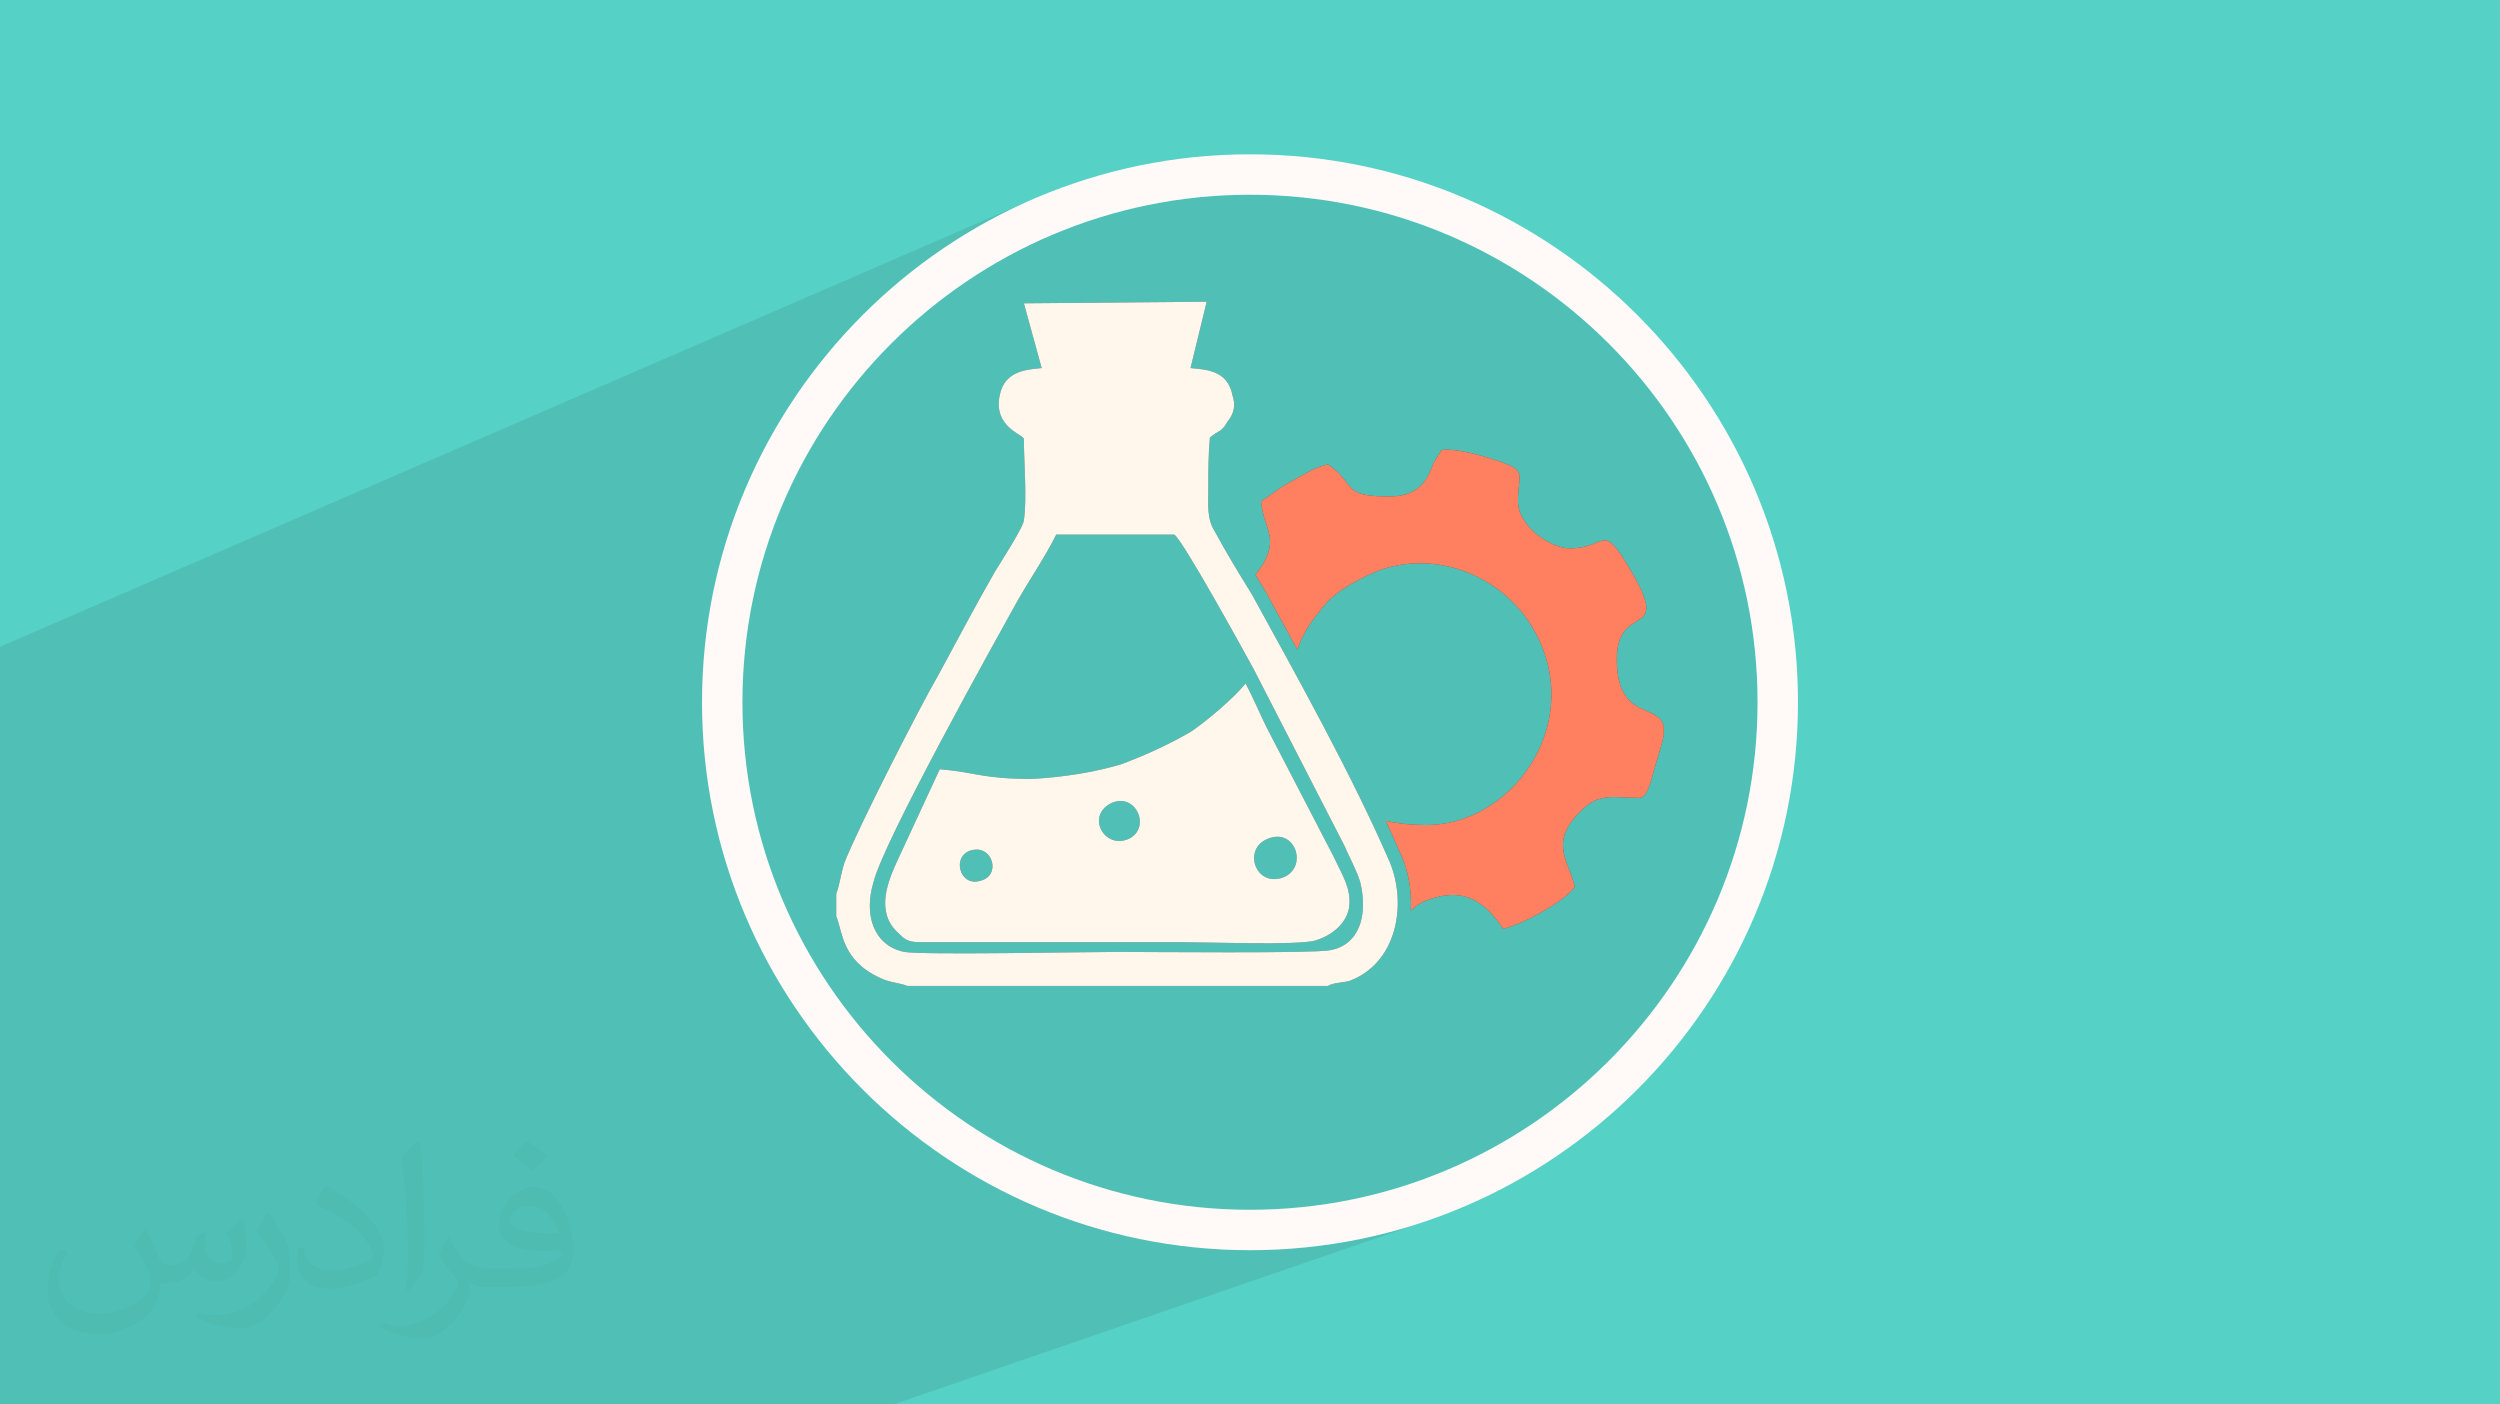
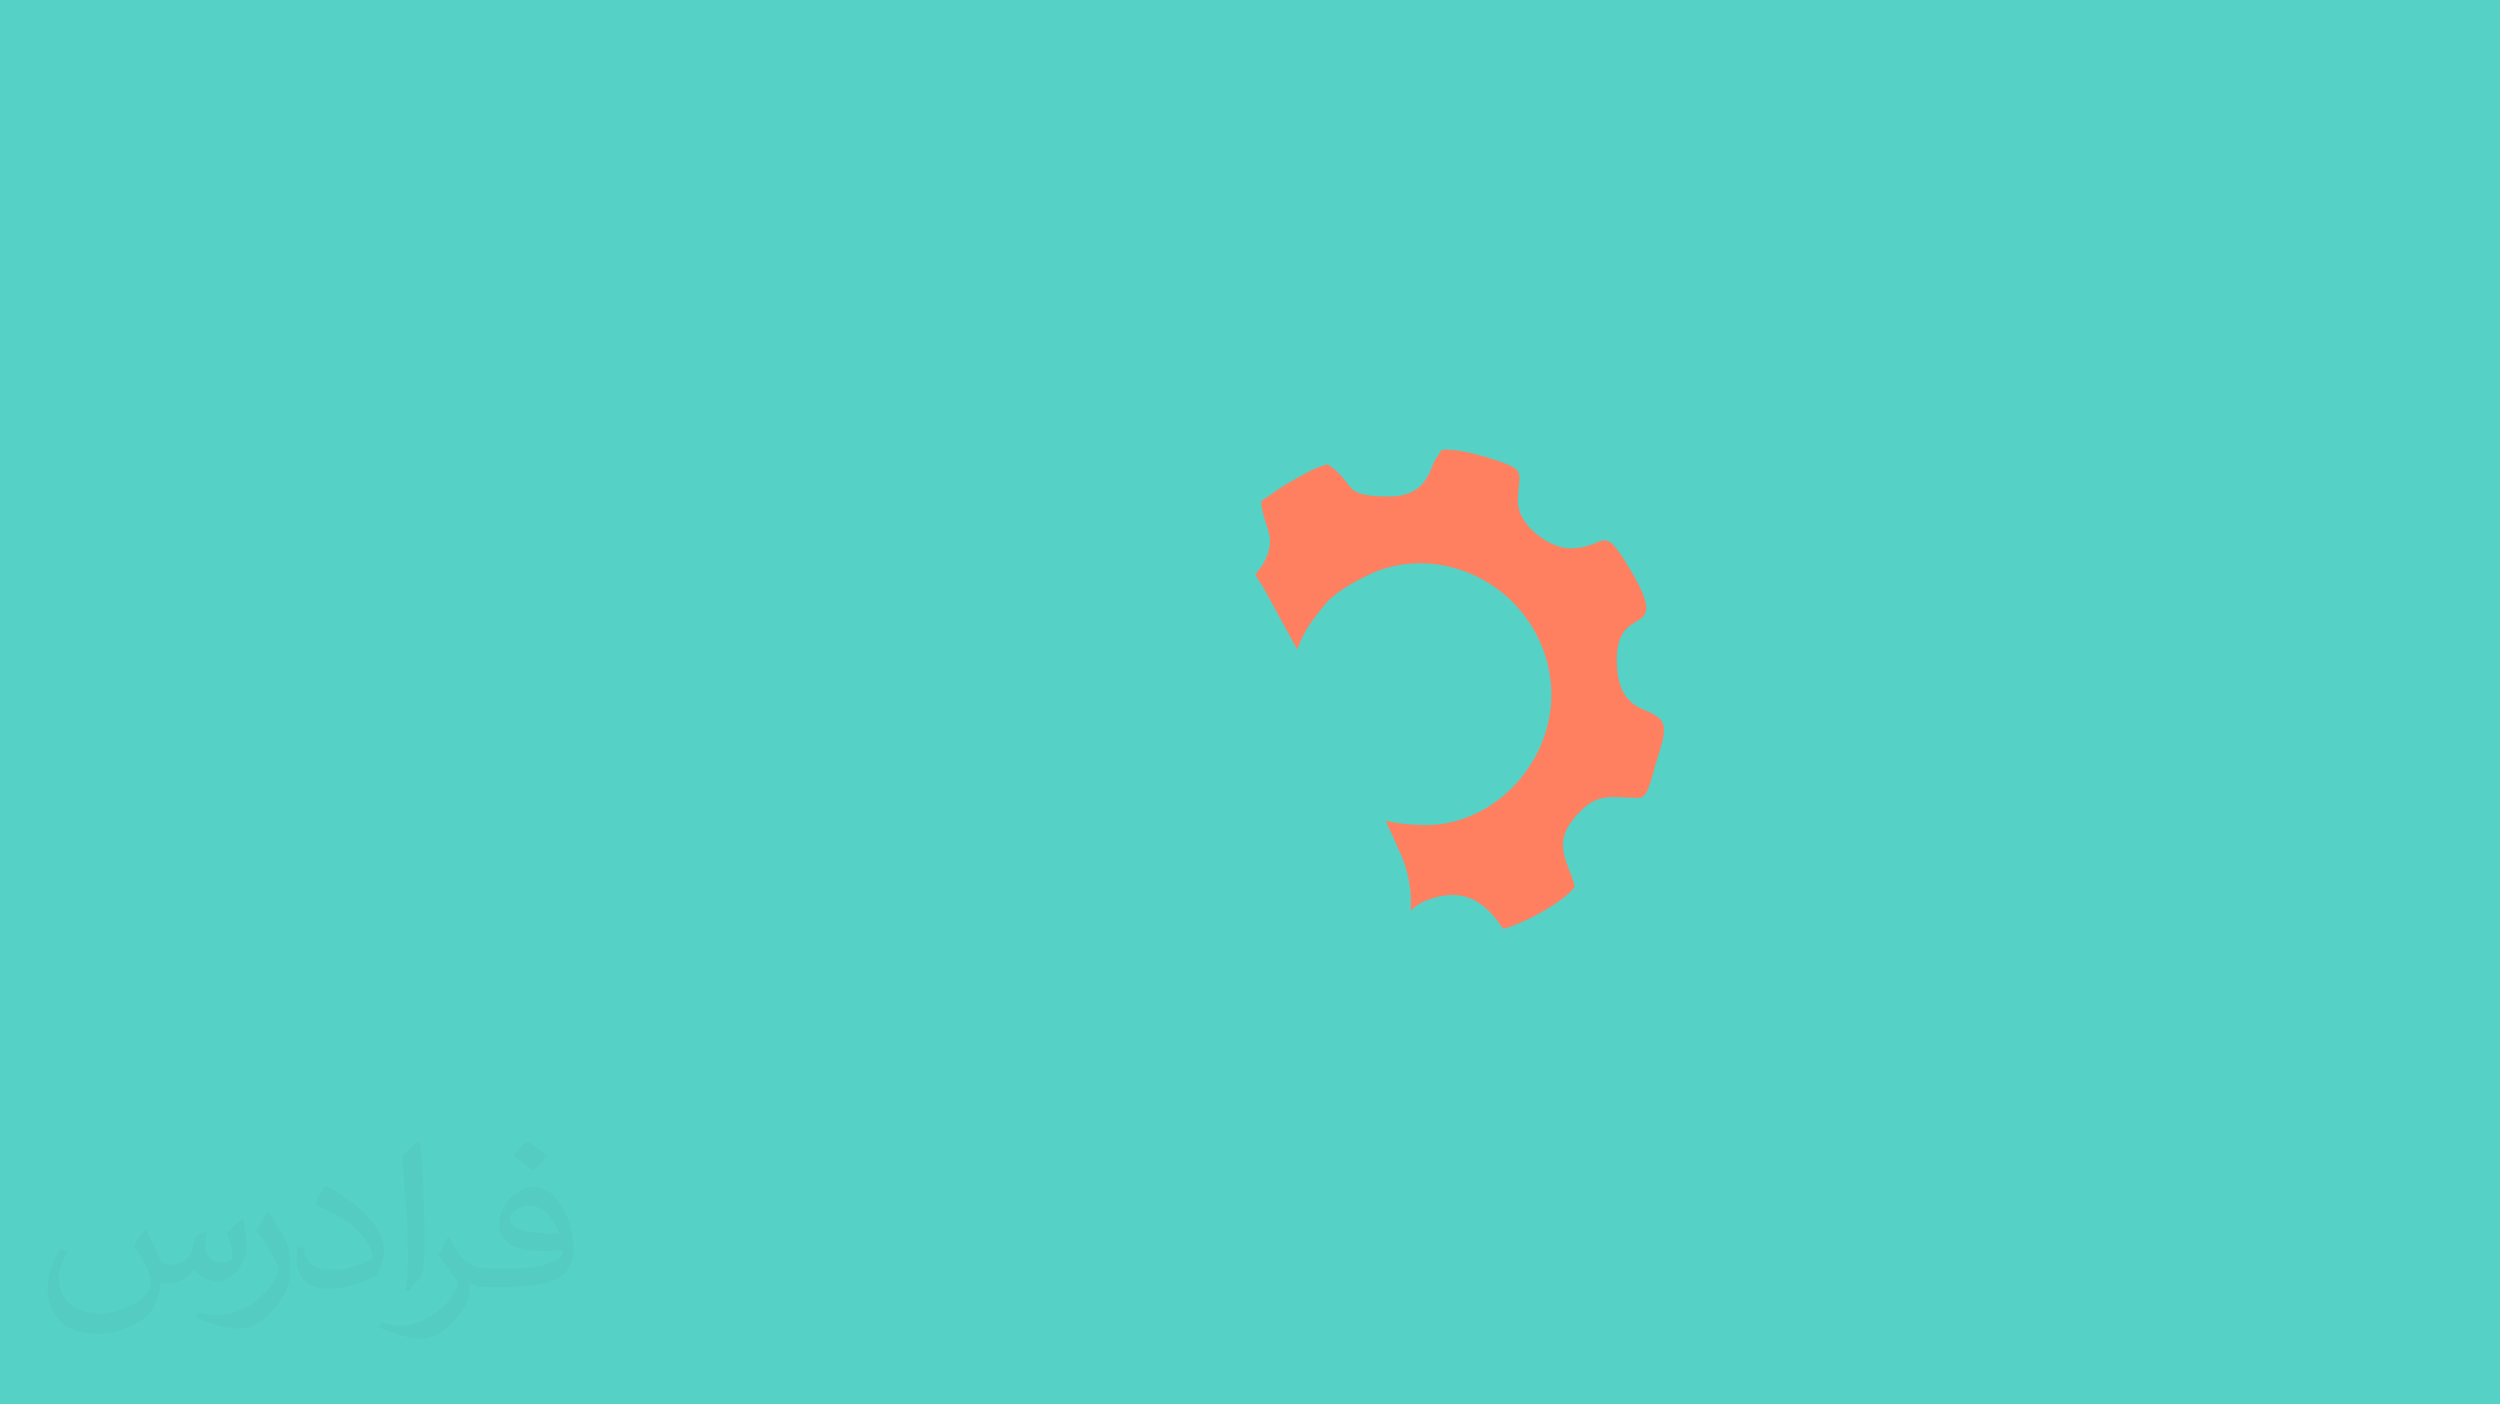
<svg xmlns="http://www.w3.org/2000/svg" xml:space="preserve" width="94.192mm" height="52.917mm" version="1.0" style="shape-rendering:geometricPrecision; text-rendering:geometricPrecision; image-rendering:optimizeQuality; fill-rule:evenodd; clip-rule:evenodd" viewBox="0 0 9404.92 5283.66">
  <defs>
    <style type="text/css">
   
    .fil5 {fill:#FF8060}
    .fil6 {fill:#FFF7EB}
    .fil3 {fill:#FFF9F7;fill-rule:nonzero}
    .fil2 {fill:#373435;fill-opacity:0.031}
    .fil1 {fill:#2B2A29;fill-opacity:0.102}
    .fil4 {fill:#373435;fill-opacity:0.749}
    .fil0 {fill:#55D1C6}
   
  </style>
  </defs>
  <g id="Layer_x0020_1">
    <polygon class="fil0" points="-0,0 9404.92,0 9404.92,5283.66 -0,5283.66 " />
-     <polygon class="fil1" points="743.18,5283.66 738.36,5283.66 702.21,5283.66 675.75,5283.66 672.65,5283.66 354.72,5283.66 347.69,5283.66 258.69,5283.66 216.1,5283.66 209.38,5283.66 208.23,5283.66 1.3,5283.66 -0,5283.66 -0,5282.88 -0,5237.4 -0,5220.11 -0,5203.06 -0,5200.74 -0,5183.67 -0,5183.02 -0,5149.24 -0,5135.14 -0,5113.2 -0,5109.96 -0,5109.95 -0,5105.74 -0,5073.82 -0,5043.99 -0,4993.99 -0,4954.93 -0,4929.44 -0,4870.76 -0,4858.27 -0,4794.31 -0,4774.57 -0,4724.36 -0,4723.73 -0,4655.12 -0,4628.84 -0,4622.61 -0,4606.04 -0,4605.4 -0,4586.18 -0,4575.56 -0,4575.54 -0,4539.82 -0,4539.8 -0,4508.38 -0,4489.57 -0,4478.59 -0,4396.94 -0,4383.69 -0,4383.51 -0,4358.13 -0,4350.35 -0,4280.49 -0,4191.2 -0,4169.82 -0,4093.84 -0,4039.51 -0,4003.09 -0,3970.79 -0,3950.97 -0,3899.75 -0,3880.56 -0,3870.33 -0,3802.79 -0,3798.02 -0,3791.98 -0,3770.84 -0,3760.65 -0,3760.61 -0,3711.34 -0,3670.06 -0,3627.48 -0,3531.48 -0,3251.46 -0,3064.72 -0,3030.61 -0,3011.71 -0,2780.43 -0,2738.29 -0,2585.32 -0,2433.08 3900.82,742.77 3809.53,784.1 3720.66,829.68 3634.33,879.38 3550.68,933.06 3469.84,990.59 3391.93,1051.84 3317.11,1116.68 3245.47,1184.99 3237.42,1193.42 3959.96,882.77 4046.64,848.55 4135.31,818.48 4225.85,792.72 4318.15,771.36 4412.08,754.55 4507.53,742.39 4604.36,735 4702.46,732.51 4800.56,735 4897.4,742.39 4992.84,754.55 5086.77,771.36 5179.07,792.72 5269.61,818.48 5358.28,848.55 5444.96,882.77 5529.51,921.06 5611.83,963.27 5691.79,1009.29 5769.28,1059.01 5844.15,1112.3 5916.31,1169.02 5985.63,1229.08 6051.99,1292.33 6115.25,1358.68 6175.32,1428 6232.06,1500.15 6285.35,1575.03 6335.07,1652.51 6381.11,1732.47 6423.33,1814.79 6461.62,1899.35 6495.87,1986.03 6525.93,2074.71 6551.7,2165.27 6573.06,2257.58 6589.88,2351.53 6602.05,2447 6609.44,2543.85 6611.93,2641.98 6609.44,2740.08 6602.05,2836.92 6589.88,2932.35 6573.06,3026.28 6551.7,3118.57 6525.93,3209.1 6495.87,3297.77 6461.62,3384.43 6423.33,3468.97 6381.11,3551.28 6335.07,3631.23 6285.35,3708.7 6232.06,3783.56 6175.32,3855.71 6115.25,3925.01 6051.99,3991.35 5985.63,4054.6 5916.31,4114.66 5844.15,4171.38 5769.28,4224.65 5691.79,4274.37 5611.83,4320.39 5529.51,4362.6 5444.96,4400.88 5358.28,4435.11 4594.89,4700.33 4596.54,4700.46 4702.46,4703.15 4808.38,4700.46 4912.93,4692.49 5015.98,4679.36 5117.39,4661.19 5217.04,4638.14 5314.79,4610.31 5410.53,4577.86 3360.27,5283.66 3027.76,5283.66 2916,5283.66 " />
    <path class="fil2" d="M548.54 4627.69c17.95,27.21 29.6,53.36 40.96,82.43 8.45,16.91 12.93,48.09 52.57,48.09 11.61,0 28.28,-3.42 43.06,-11.61 16.63,-8.73 29.32,-21.94 35.94,-42l15.85 -53.36 38.57 -19.02 2.64 2.64c-5.27,20.09 -6.59,39.36 -6.59,54.43 0,44.63 38.57,61.56 69.22,61.56 17.95,0 34.09,-8.73 34.09,-25.11 0,-21.13 -8.98,-57.06 -20.62,-89.29 17.95,-17.95 35.94,-35.94 56.53,-50.47l3.17 1.6c8.98,38.04 14,75.56 14,100.66 0,24.57 -10.83,51.79 -19.81,69.49 -18.49,34.87 -51.25,62.62 -90.87,62.62 -30.1,0 -63.65,-15.07 -86.66,-43.06l-1.32 0c-21.66,26.96 -55.22,51.25 -108.86,51.25l-16.63 0c-2.64,35.41 -10.29,60.49 -21.94,82.95 -31.95,62.34 -126.81,106.47 -216.1,106.47 -124.17,0 -186.51,-71.59 -186.51,-166.96 0,-58.91 19.27,-113.6 48.88,-152.42l24.29 10.04c-18.49,35.41 -30.91,68.68 -30.91,101.45 0,89.29 72.66,131.83 156.4,131.83 77.68,0 173.83,-49.41 191.28,-106.72 -6.59,-62.62 -30.1,-91.93 -66.04,-148.99 10.83,-19.02 24.83,-38.04 42.28,-58.38l3.17 0 0 0 0 0 -0.02 -0.09zm1432.13 -336.04c26.15,16.39 51.79,35.66 76.87,57.85 -14,19.81 -31.45,37.79 -53.11,53.64 -25.11,-20.34 -50.19,-37.79 -75.84,-56.27 17.42,-19.55 34.62,-38.29 52.04,-55.22l0 0 0 0 0 0 0 0 0 0 0.03 0zm13.47 244.11c-42.28,0 -76.87,27.75 -76.87,48.34 0,44.13 84.53,57.85 185.72,57.31 -12.68,-51.79 -57.06,-105.68 -108.86,-105.68l0.01 0.03zm-94.86 236.19c54.96,0 103.04,-1.6 139.74,-10.83 40.96,-10.29 75.56,-30.91 75.56,-45.17 0,-3.7 0,-8.19 -1.32,-11.89 -22.98,2.11 -49.41,2.11 -72.38,2.11 -74.49,0 -131.55,-16.91 -154.02,-58.66 -5.55,-11.61 -9.51,-24.57 -9.51,-39.36 0,-40.43 17.42,-79.79 48.09,-107 25.61,-22.45 53.89,-36.44 82.67,-36.44 52.04,0 93.51,41.75 122.57,107.54 15.85,35.94 26.68,77.4 26.68,129.72 0,34.87 -9.51,64.19 -31.17,85.85 -40.43,39.11 -114.92,53.89 -229.04,53.89l-51.79 0 0 0 -13.47 0c-28.28,0 -48.62,-5.02 -64.72,-17.42l-2.64 0c0.79,6.59 1.32,12.93 1.32,19.02 0,25.61 -8.45,58.38 -25.61,84.53 -50.72,75.3 -105.68,108.04 -153.24,108.04 -48.09,0 -107,-18.49 -160.11,-42.54l9.51 -18.49c17.17,7.13 40.96,11.89 73.7,11.89 85.85,0 198.66,-82.43 212.66,-163 -3.17,-6.59 -8.98,-15.32 -17.17,-24.57 -25.11,-29.85 -40.96,-54.68 -55.75,-80.83 12.68,-25.11 24.29,-45.17 35.13,-63.4l4.49 -0.53c36.72,74.77 69.99,117.55 144.23,117.55l11.61 0 0 0 53.89 0 0 0 0 0 0 0 0 0 0 0 0.09 0.01zm-371.98 79c6.34,-34.34 6.87,-72.91 6.87,-108.86l0 -53.36c0,-99.6 -12.68,-244.36 -22.98,-338.68 17.95,-19.27 43.06,-42 62.87,-57.31l5.81 1.6c13.47,118.62 16.63,256 16.63,383.06 0,33.3 -1.32,65.79 -4.49,89.55 -1.85,30.1 -19.27,52.83 -56.53,87.7l-8.19 -3.7zm-382.8 -157.19c1.85,46.77 24.83,83.49 105.15,83.49 49.93,0 92.19,-12.93 138.96,-35.13 8.45,-3.7 12.93,-8.73 12.93,-12.93 0,-29.32 -22.45,-68.15 -60.23,-103.55 -36.72,-33.3 -85.34,-62.62 -130.76,-82.18 -15.6,-6.59 -20.62,-13.47 -20.62,-20.09 0,-13.47 17.95,-41.75 32.77,-62.09l5.02 -0.53c52.04,27.21 110.17,67.64 153.24,112.53 39.11,41.47 63.4,83.49 63.4,129.19 0,33.81 -10.29,65.51 -26.96,95.11 -57.06,28.79 -117.83,50.72 -178.06,50.72 -73.17,0 -123.1,-34.34 -123.1,-114.92 0,-8.73 0,-22.19 3.17,-39.64l25.11 0 0 0 0 0 0 0 0 0 0 0 -0.02 0zm-132.37 -132.9l45.45 73.45c16.63,27.21 32.23,56.81 32.23,103.55l0 59.7c0,48.34 -30.91,100.13 -80.83,151.38 -39.11,34.62 -73.7,49.41 -105.68,49.41 -47.55,0 -101.98,-14.79 -164.85,-41.75l7.13 -18.49c19.81,5.27 42.79,9.77 71.06,9.77 90.36,-0.53 182.8,-66.57 225.08,-147.15 5.02,-9.26 6.87,-17.95 6.87,-24.04 0,-9.26 -5.02,-19.55 -8.98,-28.79 -22.98,-43.31 -48.62,-82.95 -76.87,-119.68 14.79,-23.25 29.6,-45.7 45.7,-67.9l3.7 0.53 0 0 0 0 0 0 0 0 0 0 -0.02 0.01z" />
    <g id="_2196947613312">
-       <path class="fil3" d="M4702.46 4703.15c-1136.68,0 -2061.47,-924.79 -2061.47,-2061.17 0,-1136.69 924.79,-2061.47 2061.47,-2061.47 1136.68,0 2061.47,924.78 2061.47,2061.47 0,1136.37 -924.79,2061.17 -2061.47,2061.17zm0 -3970.64c-1052.78,0 -1909.47,856.38 -1909.47,1909.47 0,1052.78 856.69,1909.16 1909.47,1909.16 1052.78,0 1909.47,-856.38 1909.47,-1909.16 0,-1053.09 -856.69,-1909.47 -1909.47,-1909.47z" />
-       <path class="fil4" d="M5366.71 3103.76c-57.14,0 -107.92,-5.17 -153.83,-16.11 20.99,44.99 41.05,89.37 59.89,132.85l0.3 0.61c3.34,7.59 5.78,13.98 7.6,18.84 21.28,58.07 30.69,123.12 26.45,186.66 15.5,-16.72 37.38,-31.92 69.91,-43.17 132.24,-46.21 209.15,8.21 277.86,110.66 75.7,-17.63 233.18,-103.97 269.35,-158.08 -23.11,-99.71 -98.19,-164.46 21.89,-284.85 70.83,-71.44 124.33,-49.55 219.8,-49.55 31.91,0 43.77,-60.81 59.88,-116.73 15.51,-53.51 29.19,-92.12 33.14,-121.61l0 -30.4c-4.25,-21.89 -19.15,-37.69 -51.07,-52.29 -47.43,-21.59 -125.55,-40.13 -125.55,-199.43 0,-225.27 214.93,-63.54 47.12,-344.44 -106.1,-177.23 -82.09,-73.87 -223.74,-73.87 -73.27,0 -195.17,-83.3 -195.17,-176.62 0,-103.66 36.78,-114.31 -71.44,-151.09 -49.55,-17.03 -139.24,-43.78 -197.91,-43.78 -27.06,0 -15.81,4.25 -28.57,17.94 -0.61,0.91 -17.33,27.97 -17.64,28.58 -16.11,32.83 -32.53,129.81 -167.52,129.81 -156.87,0 -134.37,-30.4 -191.21,-87.56 -1.22,-1.52 -3.34,-3.34 -4.86,-4.56 -1.83,-1.83 -7.6,-7 -9.74,-8.81 -12.15,-10.03 -14.29,-11.55 -26.74,-19.77 -52.3,12.16 -88.78,37.7 -133.16,61.72 -50.78,27.67 -75.41,49.25 -117.65,77.52 8.21,97.89 61.11,127.69 15.82,220.4 -7,14.3 -20.38,34.66 -37.09,55.03 9.74,16.12 19.76,32.23 29.49,48.35 13.37,21.28 25.84,46.82 37.99,69.01 29.49,53.51 59.59,108.54 90.29,164.47 15.5,-44.08 37.69,-85.43 66.57,-121.92 15.82,-19.76 37.39,-49.85 54.73,-65.96 42.27,-38.92 91.81,-65.97 141.68,-90.6 226.18,-112.49 521.37,-12.46 641.76,232.26 167.21,339.88 -102.15,706.51 -418.62,706.51l0.01 0zm-949.09 -1092.6c30.7,18.24 261.75,438.38 298.24,505.27l340.79 663.04c18.24,42.88 48.64,97.59 60.8,140.15 30.4,127.69 -6.07,237.13 -115.52,255.36 -66.89,12.16 -681.59,6.08 -797.11,6.08 -127.69,0 -730.22,12.15 -803.18,0 -115.83,-24.32 -152.31,-139.85 -115.83,-261.44 36.78,-152.31 450.54,-894.39 541.75,-1058.85 48.64,-85.12 103.36,-164.17 145.92,-249.59l444.15 -0.01zm-760.63 1186.84c79.35,-18.55 109.74,97.28 30.7,115.52 -79.35,24.32 -109.74,-97.58 -30.7,-115.52zm1113.57 -42.87c103.66,-42.56 152.32,109.74 55.03,146.23 -103.66,36.47 -152.31,-109.74 -55.03,-146.23zm-590.08 -133.77c91.21,-42.56 152,91.21 66.88,133.77 -91.2,42.88 -164.16,-85.11 -66.88,-133.77zm-803.18 213.11c-36.48,79.04 -85.12,194.57 0,273.62 24.32,24.32 36.47,36.47 85.11,36.47l991.99 0c91.2,0 425.91,12.16 492.79,-6.07 60.8,-18.25 115.52,-60.81 127.69,-121.61 12.15,-72.96 -30.4,-133.77 -54.73,-188.47l-255.66 -493.09c-24.32,-48.65 -54.73,-121.61 -79.04,-164.17 -42.57,54.73 -152,145.92 -206.73,182.4 -85.43,48.64 -164.47,85.43 -261.75,121.91 -103.36,30.4 -219.19,48.64 -334.72,54.73 -188.47,0 -206.73,-24.32 -346.86,-36.48l-158.08 340.79 0 -0.02zm-231.35 127.69l0 85.12c24.32,54.73 18.24,164.47 164.46,231.35 36.48,18.25 72.97,18.25 103.36,30.4l1582.05 0c18.24,-12.15 54.73,-12.15 79.04,-18.24 182.7,-66.89 219.18,-292.15 152.31,-450.24 -140.15,-322.55 -346.87,-693.75 -517.42,-1004.14 -48.64,-79.04 -97.29,-158.08 -139.85,-237.43 -30.4,-48.64 -24.32,-97.28 -24.32,-164.16 0,-60.81 0,-127.69 6.08,-188.79 36.47,-30.4 42.56,-18.25 66.88,-60.81 24.32,-30.4 30.4,-60.81 18.25,-97.28 -18.25,-97.29 -103.37,-97.29 -158.08,-103.36l60.8 -249.59 -687.66 6.08 66.88 243.51c-48.64,6.07 -139.85,6.07 -158.08,103.36 -24.32,121.6 91.21,145.92 91.21,164.47 0,85.11 12.15,224.96 0,304 0,24.32 -91.21,164.47 -109.44,194.86 -73.26,127.7 -140.15,255.37 -213.11,389.43 -60.81,103.37 -304.31,577.92 -352.95,705.9 -12.16,36.48 -18.25,85.12 -30.4,115.53l-0.02 0.03z" />
      <path class="fil5" d="M5366.71 3103.76c-57.14,0 -107.92,-5.17 -153.83,-16.11 20.99,44.99 41.05,89.37 59.89,132.85l0.3 0.61c3.34,7.59 5.78,13.98 7.6,18.84 21.28,58.07 30.69,123.12 26.45,186.66 15.5,-16.72 37.38,-31.92 69.91,-43.17 132.24,-46.21 209.15,8.21 277.86,110.66 75.7,-17.63 233.18,-103.97 269.35,-158.08 -23.11,-99.71 -98.19,-164.46 21.89,-284.85 70.83,-71.44 124.33,-49.55 219.8,-49.55 31.91,0 43.77,-60.81 59.88,-116.73 15.51,-53.51 29.19,-92.12 33.14,-121.61l0 -30.4c-4.25,-21.89 -19.15,-37.69 -51.07,-52.29 -47.43,-21.59 -125.55,-40.13 -125.55,-199.43 0,-225.27 214.93,-63.54 47.12,-344.44 -106.1,-177.23 -82.09,-73.87 -223.74,-73.87 -73.27,0 -195.17,-83.3 -195.17,-176.62 0,-103.66 36.78,-114.31 -71.44,-151.09 -49.55,-17.03 -139.24,-43.78 -197.91,-43.78 -27.06,0 -15.81,4.25 -28.57,17.94 -0.61,0.91 -17.33,27.97 -17.64,28.58 -16.11,32.83 -32.53,129.81 -167.52,129.81 -156.87,0 -134.37,-30.4 -191.21,-87.56 -1.22,-1.52 -3.34,-3.34 -4.86,-4.56 -1.83,-1.83 -7.6,-7 -9.74,-8.81 -12.15,-10.03 -14.29,-11.55 -26.45,-19.77 -52.59,12.16 -89.07,37.7 -133.45,61.72 -50.78,27.67 -75.41,49.25 -117.65,77.52 8.21,97.89 61.11,127.69 15.82,220.4 -7,14.3 -20.38,34.66 -37.09,55.03 9.74,16.12 19.76,32.23 29.49,48.35 13.37,21.28 25.84,46.82 37.99,69.01 29.49,53.51 59.59,108.54 90.29,164.47 15.5,-44.08 37.69,-85.43 66.57,-121.92 15.82,-19.76 37.39,-49.85 54.73,-65.96 42.27,-38.92 91.81,-65.97 141.68,-90.6 226.18,-112.49 521.37,-12.46 641.76,232.26 167.21,339.88 -102.15,706.51 -418.62,706.51l0.01 0z" />
-       <path class="fil6" d="M4417.61 2011.17c30.7,18.24 261.75,438.38 298.24,505.27l340.79 663.04c18.24,42.88 48.64,97.59 60.8,140.15 30.4,127.69 -6.07,237.13 -115.52,255.36 -66.89,12.16 -681.59,6.08 -797.11,6.08 -127.69,0 -730.22,12.15 -803.18,0 -115.83,-24.32 -152.31,-139.85 -115.83,-261.44 36.78,-152.31 450.54,-894.39 541.75,-1058.85 48.64,-85.12 103.36,-164.17 145.92,-249.59l444.15 -0.01zm-760.63 1186.84c79.35,-18.55 109.74,97.28 30.7,115.52 -79.35,24.32 -109.74,-97.58 -30.7,-115.52zm1113.57 -42.87c103.66,-42.56 152.32,109.74 55.03,146.23 -103.66,36.47 -152.31,-109.74 -55.03,-146.23zm-590.08 -133.77c91.21,-42.56 152,91.21 66.88,133.77 -91.2,42.88 -164.16,-85.11 -66.88,-133.77zm-803.18 213.11c-36.48,79.04 -85.12,194.57 0,273.62 24.32,24.32 36.47,36.47 85.11,36.47l991.99 0c91.2,0 425.91,12.16 492.79,-6.07 60.8,-18.25 115.52,-60.81 127.69,-121.61 12.15,-72.96 -30.4,-133.77 -54.73,-188.47l-255.66 -493.09c-24.32,-48.65 -54.73,-121.61 -79.04,-164.17 -42.57,54.73 -152,145.92 -206.73,182.4 -85.43,48.64 -164.47,85.43 -261.75,121.91 -103.36,30.4 -219.19,48.64 -334.72,54.73 -188.47,0 -206.73,-24.32 -346.86,-36.48l-158.08 340.79 0 -0.02zm-231.35 127.69l0 85.12c24.32,54.73 18.24,164.47 164.46,231.35 36.48,18.25 72.97,18.25 103.36,30.4l1582.05 0c18.24,-12.15 54.73,-12.15 79.04,-18.24 182.7,-66.89 219.18,-292.15 152.31,-450.24 -140.15,-322.55 -346.87,-693.75 -517.42,-1004.14 -48.64,-79.04 -97.29,-158.08 -139.85,-237.43 -30.4,-48.64 -24.32,-97.28 -24.32,-164.16 0,-60.81 0,-127.69 6.08,-188.79 36.47,-30.4 42.56,-18.25 66.88,-60.81 24.32,-30.4 30.4,-60.81 18.25,-97.28 -18.25,-97.29 -103.37,-97.29 -158.08,-103.36l60.8 -249.59 -687.66 6.08 66.88 243.51c-48.64,6.07 -139.85,6.07 -158.08,103.36 -24.32,121.6 91.21,145.92 91.21,164.47 0,85.11 12.15,224.96 0,304 0,24.32 -91.21,164.47 -109.44,194.86 -73.26,127.7 -140.15,255.37 -213.11,389.43 -60.81,103.37 -304.31,577.92 -352.95,705.9 -12.16,36.48 -18.25,85.12 -30.4,115.53l-0.02 0.03z" />
    </g>
  </g>
</svg>